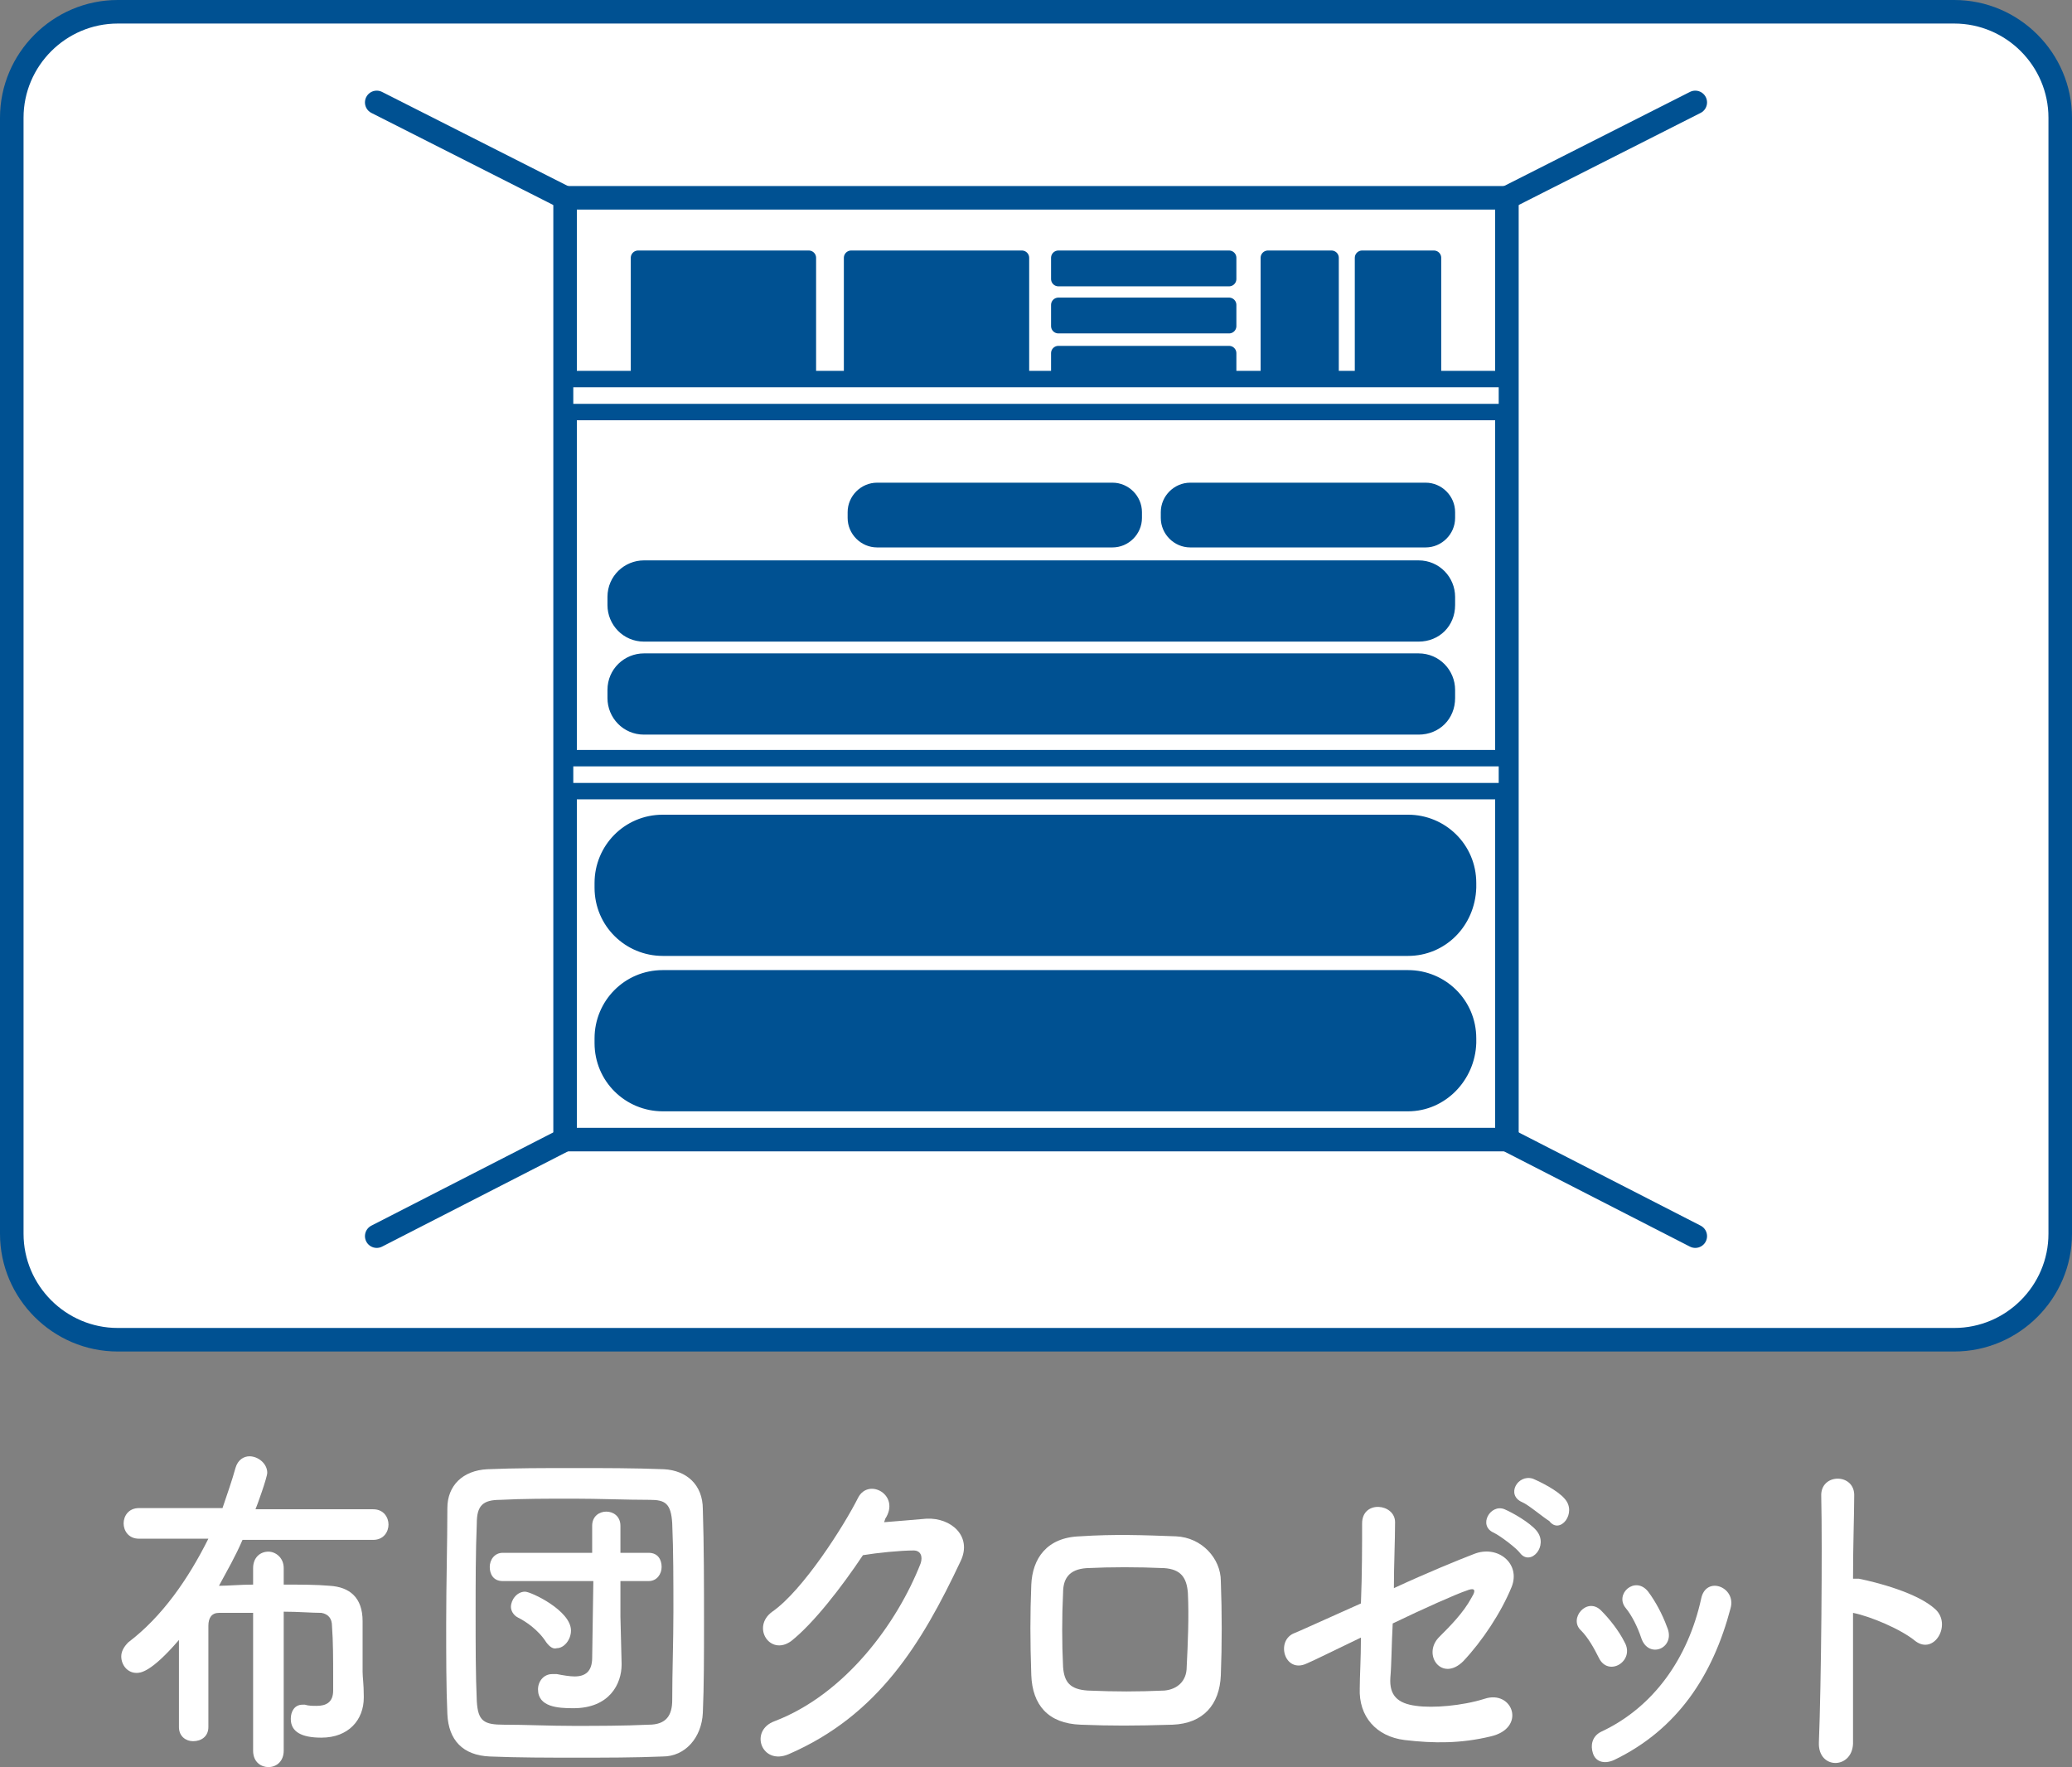
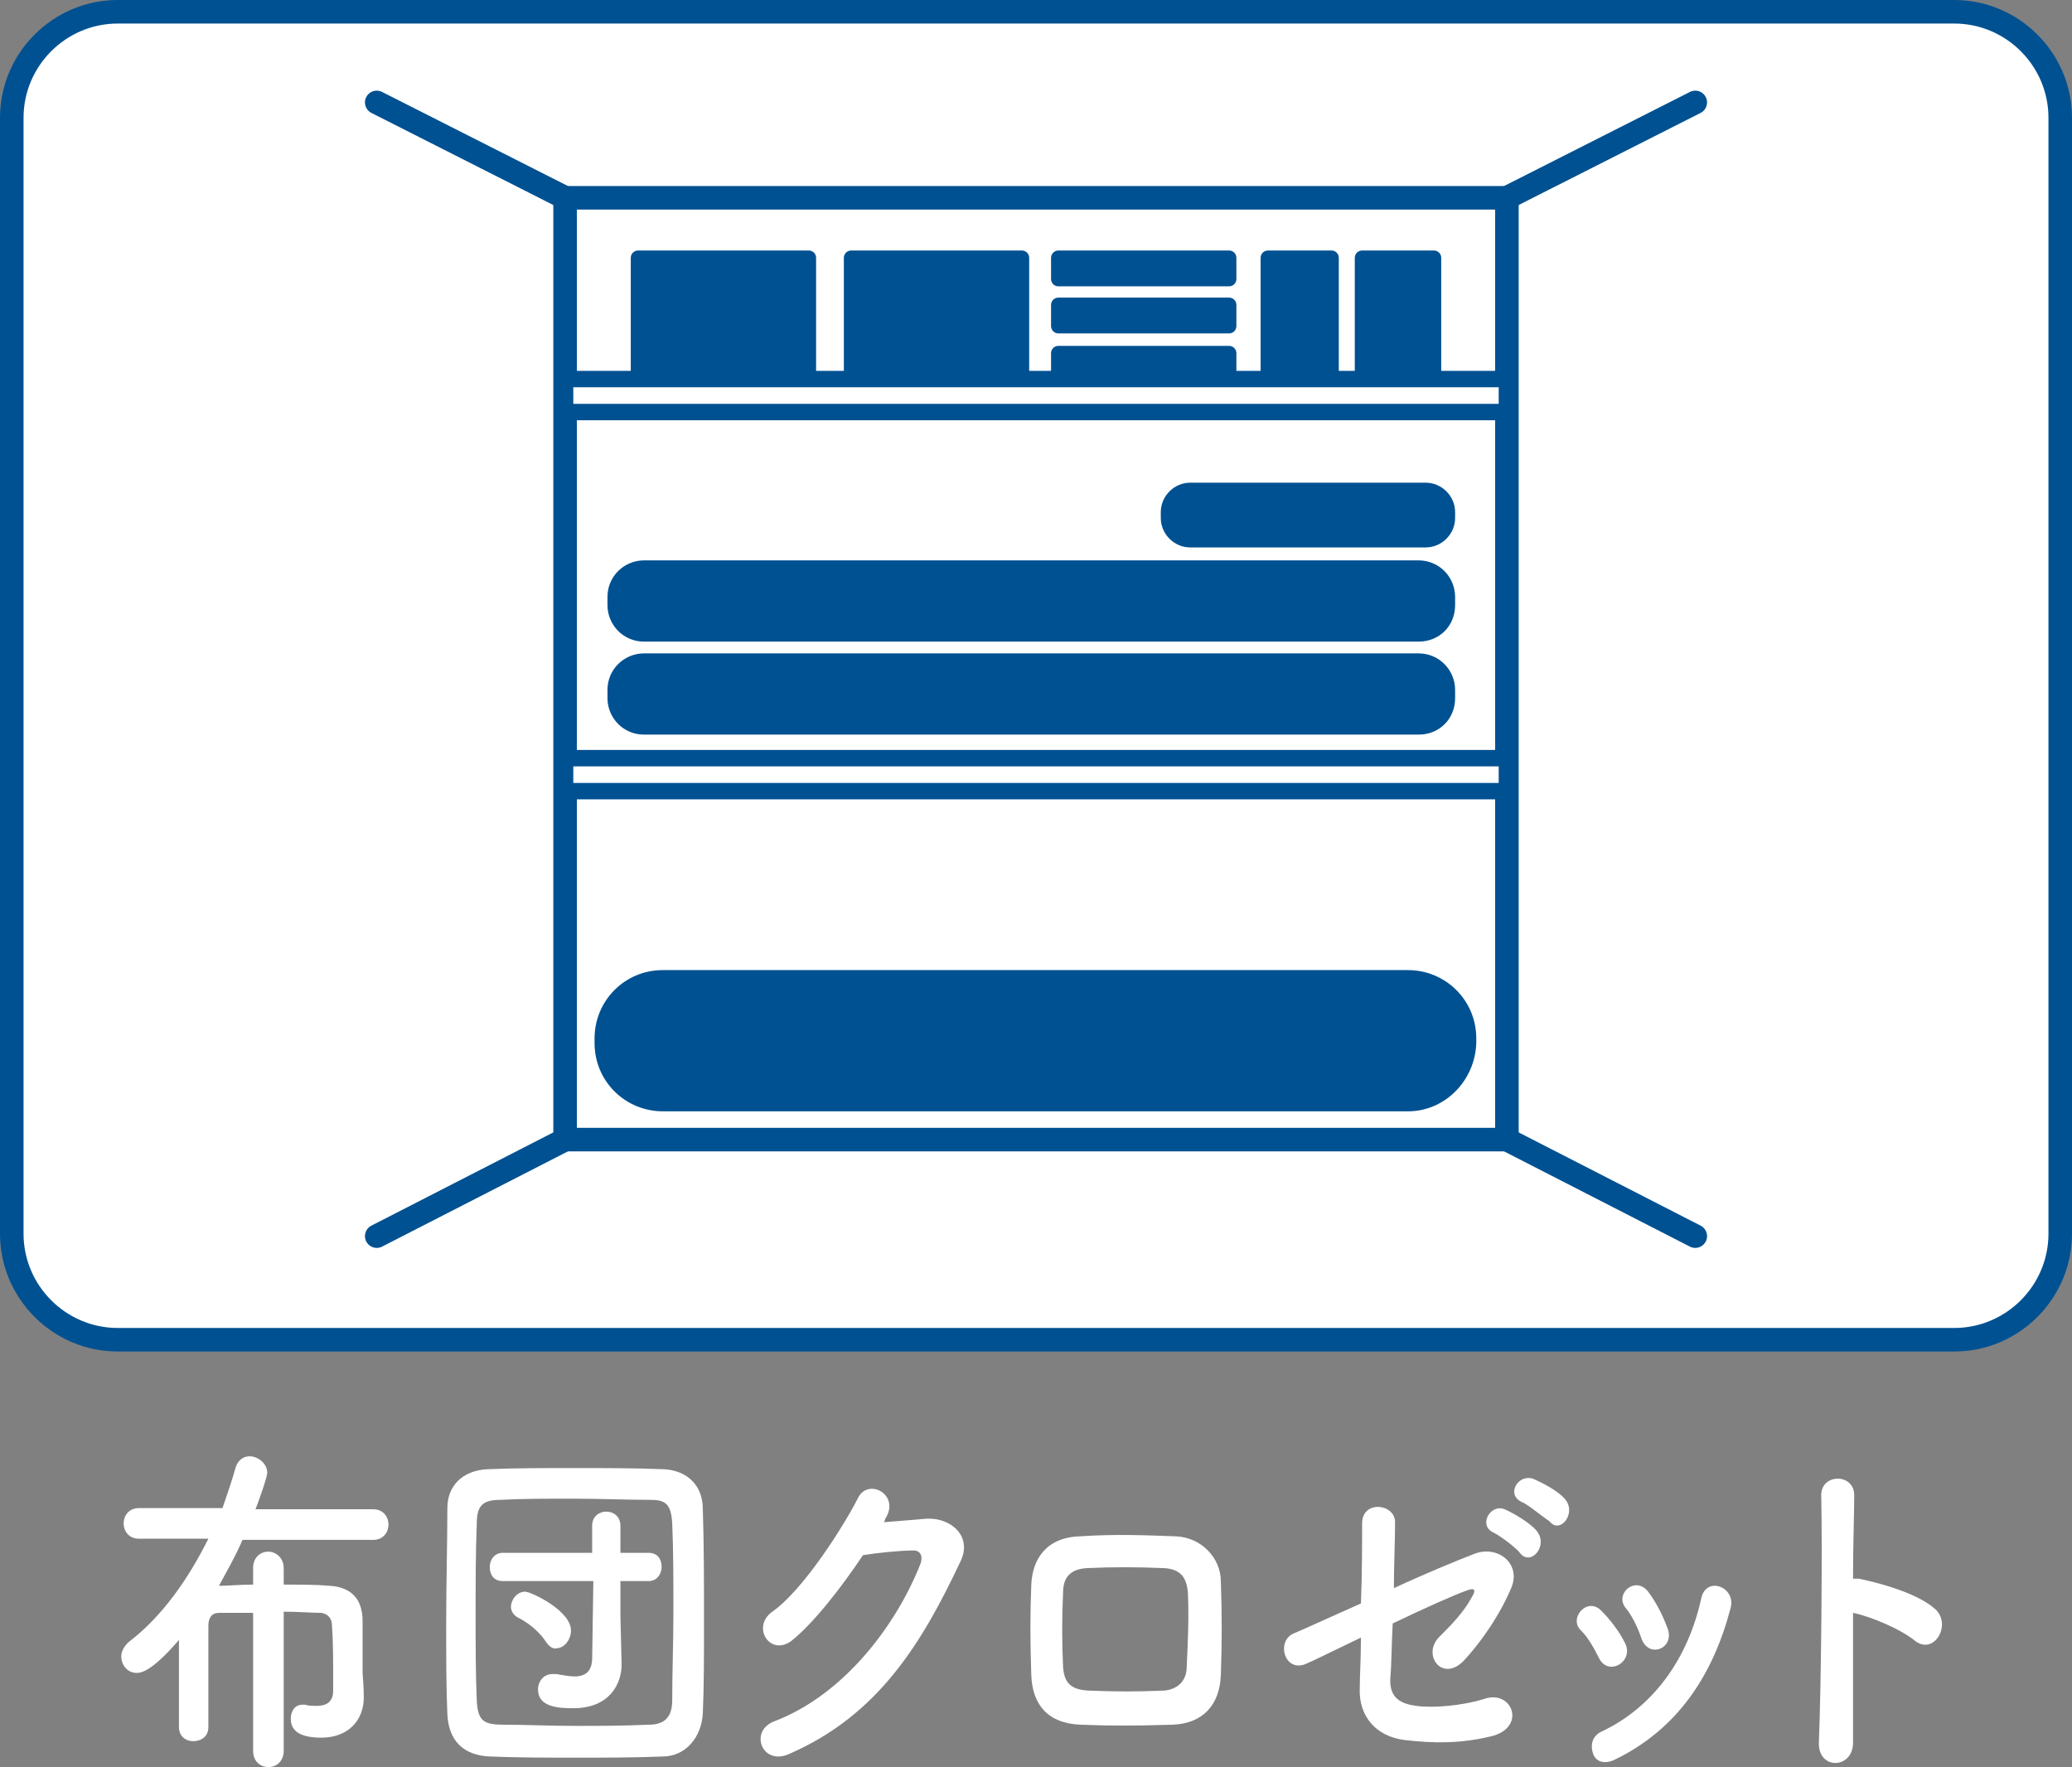
<svg xmlns="http://www.w3.org/2000/svg" version="1.1" id="レイヤー_1" x="0px" y="0px" width="176px" height="150.1px" viewBox="0 0 176 150.1" style="enable-background:new 0 0 176 150.1;" xml:space="preserve">
  <rect x="0" y="0" width="176" height="150.1" fill="#808080" stroke="none" />
  <style type="text/css">
	.st0{fill:#FFFFFF;}
	.st1{fill:#005192;}
	.st2{fill:none;stroke:#005192;stroke-width:2;stroke-linecap:round;stroke-linejoin:round;stroke-miterlimit:10;}
	.st3{fill:#005192;stroke:#005192;stroke-width:1.242;stroke-linecap:round;stroke-linejoin:round;stroke-miterlimit:10;}
	.st4{fill:#FFFFFF;stroke:#005192;stroke-width:1.393;stroke-linecap:round;stroke-linejoin:round;stroke-miterlimit:10;}
	.st5{fill:#005192;stroke:#005192;stroke-width:0.595;stroke-linecap:round;stroke-linejoin:round;stroke-miterlimit:10;}
	.st6{fill:#005192;stroke:#005192;stroke-width:0.6;stroke-linecap:round;stroke-linejoin:round;stroke-miterlimit:10;}
</style>
  <g>
    <g>
      <path class="st0" d="M21.5,137c-1.1,0-2.1,0-2.9,0c-0.6,0-0.9,0.4-0.9,1.1c0,1.2,0,2.6,0,4.1s0,3,0,4.5l0,0c0,0.8-0.6,1.2-1.3,1.2    c-0.6,0-1.2-0.4-1.2-1.2s0-1.5,0-2.2c0-1.8,0-3.5,0-5.2c-2.4,2.8-3.3,2.8-3.6,2.8c-0.8,0-1.3-0.7-1.3-1.4c0-0.4,0.2-0.8,0.6-1.2    c2.9-2.2,5.1-5.4,6.8-8.8h-5.9c-0.9,0-1.3-0.7-1.3-1.3s0.4-1.3,1.3-1.3h7.1c0.4-1.2,0.8-2.3,1.1-3.4c0.2-0.7,0.7-1,1.2-1    c0.7,0,1.5,0.6,1.5,1.4c0,0.4-0.9,2.9-1,3.1h10c0.9,0,1.3,0.7,1.3,1.3s-0.4,1.3-1.3,1.3H20.6c-0.6,1.4-1.3,2.6-2,3.9    c0.8,0,1.8-0.1,2.9-0.1v-1.4c0-0.9,0.6-1.4,1.3-1.4c0.6,0,1.3,0.5,1.3,1.4v1.4c1.4,0,2.8,0,3.9,0.1c1.7,0.1,2.8,1,2.8,3    c0,0,0,0,0,4.3c0,0.5,0.1,1,0.1,2.1v0.1c0,1.9-1.3,3.4-3.6,3.4c-1.7,0-2.6-0.5-2.6-1.6c0-0.6,0.3-1.2,1-1.2c0.1,0,0.1,0,0.2,0    c0.3,0.1,0.7,0.1,1,0.1c0.8,0,1.4-0.3,1.4-1.3c0,0,0-0.5,0-1.3c0-1.2,0-2.9-0.1-4.2c0-0.6-0.3-1-0.9-1.1c-0.8,0-2-0.1-3.2-0.1    v11.8c0,0.9-0.6,1.4-1.3,1.4c-0.6,0-1.3-0.4-1.3-1.4C21.5,148.7,21.5,137,21.5,137z" />
      <path class="st0" d="M56.3,149.2c-2.4,0.1-4.9,0.1-7.3,0.1s-5,0-7.4-0.1c-2.3-0.1-3.5-1.4-3.6-3.6c-0.1-2.2-0.1-5-0.1-7.7    c0-3.4,0.1-6.9,0.1-9.8c0-1.9,1.3-3.2,3.4-3.3c2.3-0.1,4.8-0.1,7.4-0.1c2.5,0,5.1,0,7.6,0.1c1.9,0.1,3.3,1.3,3.3,3.4    c0.1,3.1,0.1,6.4,0.1,9.7c0,2.7,0,5.3-0.1,7.6C59.6,147.6,58.2,149.2,56.3,149.2z M57.2,136.9c0-2.6,0-5.2-0.1-7.5    c-0.1-1.7-0.6-2-1.9-2c-2,0-4.3-0.1-6.5-0.1s-4.3,0-6.2,0.1c-1.5,0-2,0.5-2,2c-0.1,2.4-0.1,5.1-0.1,7.7c0,2.6,0,5.2,0.1,7.4    c0.1,1.7,0.6,2,2.3,2c1.9,0,3.8,0.1,5.9,0.1c2.1,0,4.2,0,6.4-0.1c1.5,0,2-0.8,2-2.1C57.1,142,57.2,139.5,57.2,136.9z M50.4,134.3    h-7.7c-0.8,0-1.1-0.6-1.1-1.2c0-0.6,0.4-1.2,1.1-1.2h7.6v-2.3c0-0.8,0.6-1.2,1.2-1.2c0.6,0,1.2,0.4,1.2,1.2v2.3h2.4    c0.8,0,1.1,0.6,1.1,1.2c0,0.6-0.4,1.2-1.1,1.2h-2.4v3l0.1,4c0,0,0,0,0,0.1c0,1.6-1,3.7-4.1,3.7c-1.3,0-3-0.1-3-1.6    c0-0.7,0.5-1.3,1.2-1.3c0.1,0,0.2,0,0.4,0c0.5,0.1,1.1,0.2,1.5,0.2c0.9,0,1.5-0.4,1.5-1.6L50.4,134.3z M46.4,139.5    c-0.7-1.1-1.8-1.8-2.4-2.1c-0.4-0.2-0.6-0.6-0.6-0.9c0-0.6,0.5-1.3,1.2-1.3c0.5,0,3.9,1.6,3.9,3.3c0,0.8-0.6,1.5-1.2,1.5    C47,140.1,46.7,139.9,46.4,139.5z" />
      <path class="st0" d="M75.1,129.3c1.2-0.1,2.5-0.2,3.6-0.3c2.1-0.1,3.9,1.5,2.9,3.6c-3.3,7-7,13.1-14.6,16.4c-2.3,1-3.4-2-1.2-2.8    c6-2.3,10.4-8.3,12.4-13.4c0.2-0.6,0-1.1-0.6-1.1c-1.1,0-3.1,0.2-4.3,0.4c-1.8,2.7-4.2,5.8-6.1,7.3c-1.8,1.3-3.4-1.2-1.6-2.5    c2.6-1.8,6.1-7.3,7.3-9.7c0.9-1.7,3.6-0.2,2.3,1.8L75.1,129.3z" />
      <path class="st0" d="M99.6,146.5c-3.3,0.1-5.2,0.1-7.8,0c-2.8-0.1-4.1-1.7-4.2-4.2c-0.1-3-0.1-5.1,0-7.7c0.1-2.2,1.3-4,4.1-4.1    c3-0.2,5.5-0.1,8.2,0c2.2,0.1,3.8,1.9,3.8,3.8c0.1,2.7,0.1,5.4,0,8C103.6,144.8,102.2,146.4,99.6,146.5z M100.9,135.3    c-0.1-1.3-0.6-2-2-2.1c-2.3-0.1-4.5-0.1-6.6,0c-1.5,0.1-2,0.9-2,2.1c-0.1,2-0.1,4.3,0,6.3c0.1,1.3,0.6,1.9,2.1,2    c2.5,0.1,4.1,0.1,6.5,0c1.1-0.1,1.9-0.8,1.9-2C100.9,139.6,101,137.3,100.9,135.3z" />
      <path class="st0" d="M111,141.3c-1.9,0.9-2.7-2-1-2.6c0.5-0.2,2.9-1.3,5.6-2.5c0.1-2.5,0.1-5,0.1-6.8c0-2,2.8-1.7,2.8-0.1    c0,1.6-0.1,3.6-0.1,5.6c2.8-1.3,5.5-2.4,6.8-2.9c2-0.8,4,0.8,3.2,2.8c-0.9,2.2-2.5,4.6-4.1,6.3c-1.8,1.8-3.5-0.5-2.1-2    c1-1,2.1-2.1,2.8-3.4c0.5-0.8,0.1-0.8-0.4-0.6c-0.9,0.3-3.6,1.5-6.3,2.8c-0.1,1.8-0.1,3.5-0.2,4.6c-0.1,1.5,0.6,2.2,2.2,2.4    c1.4,0.2,3.9,0,5.8-0.6c2.4-0.8,3.6,2.5,0.5,3.2c-2.5,0.6-4.8,0.6-7.3,0.3c-2.4-0.3-3.9-2-3.8-4.4c0-1,0.1-2.5,0.1-4.3    C113.3,140.2,111.5,141.1,111,141.3z M126.9,130.2c-1.4-0.6-0.3-2.5,0.9-2c0.7,0.3,2.1,1.1,2.7,1.8c1.1,1.3-0.5,3.1-1.4,1.9    C128.8,131.5,127.5,130.5,126.9,130.2z M129.3,127.6c-1.4-0.6-0.4-2.4,0.9-2c0.7,0.3,2.1,1,2.7,1.7c1.1,1.2-0.4,3.1-1.3,1.9    C131.1,128.9,129.8,127.8,129.3,127.6z" />
      <path class="st0" d="M135.8,140.8c-0.4-0.8-0.9-1.7-1.5-2.3c-1.1-1,0.5-2.9,1.7-1.7c0.7,0.7,1.5,1.7,2,2.7    C138.9,141.1,136.6,142.5,135.8,140.8z M135.3,148.9c-0.2-0.6-0.1-1.4,0.7-1.8c4.5-2.1,7.4-6.3,8.5-11.3c0.4-2,3-1,2.5,0.8    c-1.5,5.7-4.5,10.3-9.9,12.9C136.2,149.9,135.5,149.6,135.3,148.9z M139.4,139.1c-0.3-0.9-0.8-1.9-1.3-2.5c-1-1.2,0.8-2.8,1.9-1.4    c0.6,0.8,1.2,1.9,1.6,3C142.4,140,140,141,139.4,139.1z" />
      <path class="st0" d="M157.4,147.9c0.1,2.4-3,2.5-2.9,0.1c0.2-4.9,0.3-16.6,0.2-20.9c-0.1-2,2.9-2,2.8,0c0,1.5-0.1,4.1-0.1,7    c0.1,0,0.3,0,0.5,0c1.5,0.3,5,1.2,6.5,2.6c1.4,1.3-0.1,3.9-1.7,2.7c-1.2-1-3.8-2.1-5.3-2.4C157.4,141.1,157.4,145.5,157.4,147.9z" />
    </g>
    <g>
      <g>
        <path class="st0" d="M10,113.8c-5,0-9-4-9-9V10c0-5,4-9,9-9h156c5,0,9,4,9,9v94.8c0,5-4,9-9,9H10z" />
        <path class="st1" d="M166,2c4.4,0,8,3.6,8,8v94.8c0,4.4-3.6,8-8,8H10c-4.4,0-8-3.6-8-8V10c0-4.4,3.6-8,8-8H166 M166,0H10     C4.5,0,0,4.5,0,10v94.8c0,5.5,4.5,10,10,10h156c5.5,0,10-4.5,10-10V10C176,4.5,171.5,0,166,0L166,0z" />
      </g>
      <g>
        <g>
          <rect x="48" y="16.8" class="st2" width="80" height="80" />
          <line class="st2" x1="32" y1="8.7" x2="48" y2="16.8" />
          <line class="st2" x1="144" y1="8.7" x2="128" y2="16.8" />
          <line class="st2" x1="32" y1="105" x2="48" y2="96.8" />
          <line class="st2" x1="144" y1="105" x2="128" y2="96.8" />
        </g>
        <g>
          <rect x="72.3" y="21.9" class="st3" width="14.5" height="9.8" />
          <rect x="54.2" y="21.9" class="st3" width="14.5" height="9.8" />
          <g>
            <rect x="107.7" y="21.9" class="st3" width="5.4" height="9.8" />
            <rect x="115.7" y="21.9" class="st3" width="6.1" height="9.8" />
          </g>
          <g>
            <rect x="89.9" y="30" class="st3" width="14.5" height="1.8" />
            <rect x="89.9" y="25.9" class="st3" width="14.5" height="1.8" />
            <rect x="89.9" y="21.9" class="st3" width="14.5" height="1.8" />
          </g>
        </g>
        <rect x="48" y="32.2" class="st4" width="80" height="2.8" />
        <rect x="48" y="64.4" class="st4" width="80" height="2.8" />
-         <path class="st5" d="M119.6,80.9H56.3c-3,0-5.5-2.4-5.5-5.5V75c0-3,2.4-5.5,5.5-5.5h63.3c3,0,5.5,2.4,5.5,5.5v0.4     C125,78.5,122.6,80.9,119.6,80.9z" />
        <path class="st5" d="M119.6,94.1H56.3c-3,0-5.5-2.4-5.5-5.5v-0.4c0-3,2.4-5.5,5.5-5.5h63.3c3,0,5.5,2.4,5.5,5.5v0.4     C125,91.6,122.6,94.1,119.6,94.1z" />
        <path class="st6" d="M120.5,62.1H54.7c-1.6,0-2.8-1.3-2.8-2.8v-0.7c0-1.6,1.3-2.8,2.8-2.8h65.8c1.6,0,2.8,1.3,2.8,2.8v0.7     C123.3,60.9,122.1,62.1,120.5,62.1z" />
        <path class="st6" d="M120.5,54.2H54.7c-1.6,0-2.8-1.3-2.8-2.8v-0.7c0-1.6,1.3-2.8,2.8-2.8h65.8c1.6,0,2.8,1.3,2.8,2.8v0.7     C123.3,53,122.1,54.2,120.5,54.2z" />
        <path class="st6" d="M121.1,46.2h-20c-1.2,0-2.2-1-2.2-2.2v-0.5c0-1.2,1-2.2,2.2-2.2h20c1.2,0,2.2,1,2.2,2.2V44     C123.3,45.2,122.3,46.2,121.1,46.2z" />
-         <path class="st6" d="M94.5,46.2h-20c-1.2,0-2.2-1-2.2-2.2v-0.5c0-1.2,1-2.2,2.2-2.2h20c1.2,0,2.2,1,2.2,2.2V44     C96.7,45.2,95.7,46.2,94.5,46.2z" />
      </g>
    </g>
  </g>
</svg>